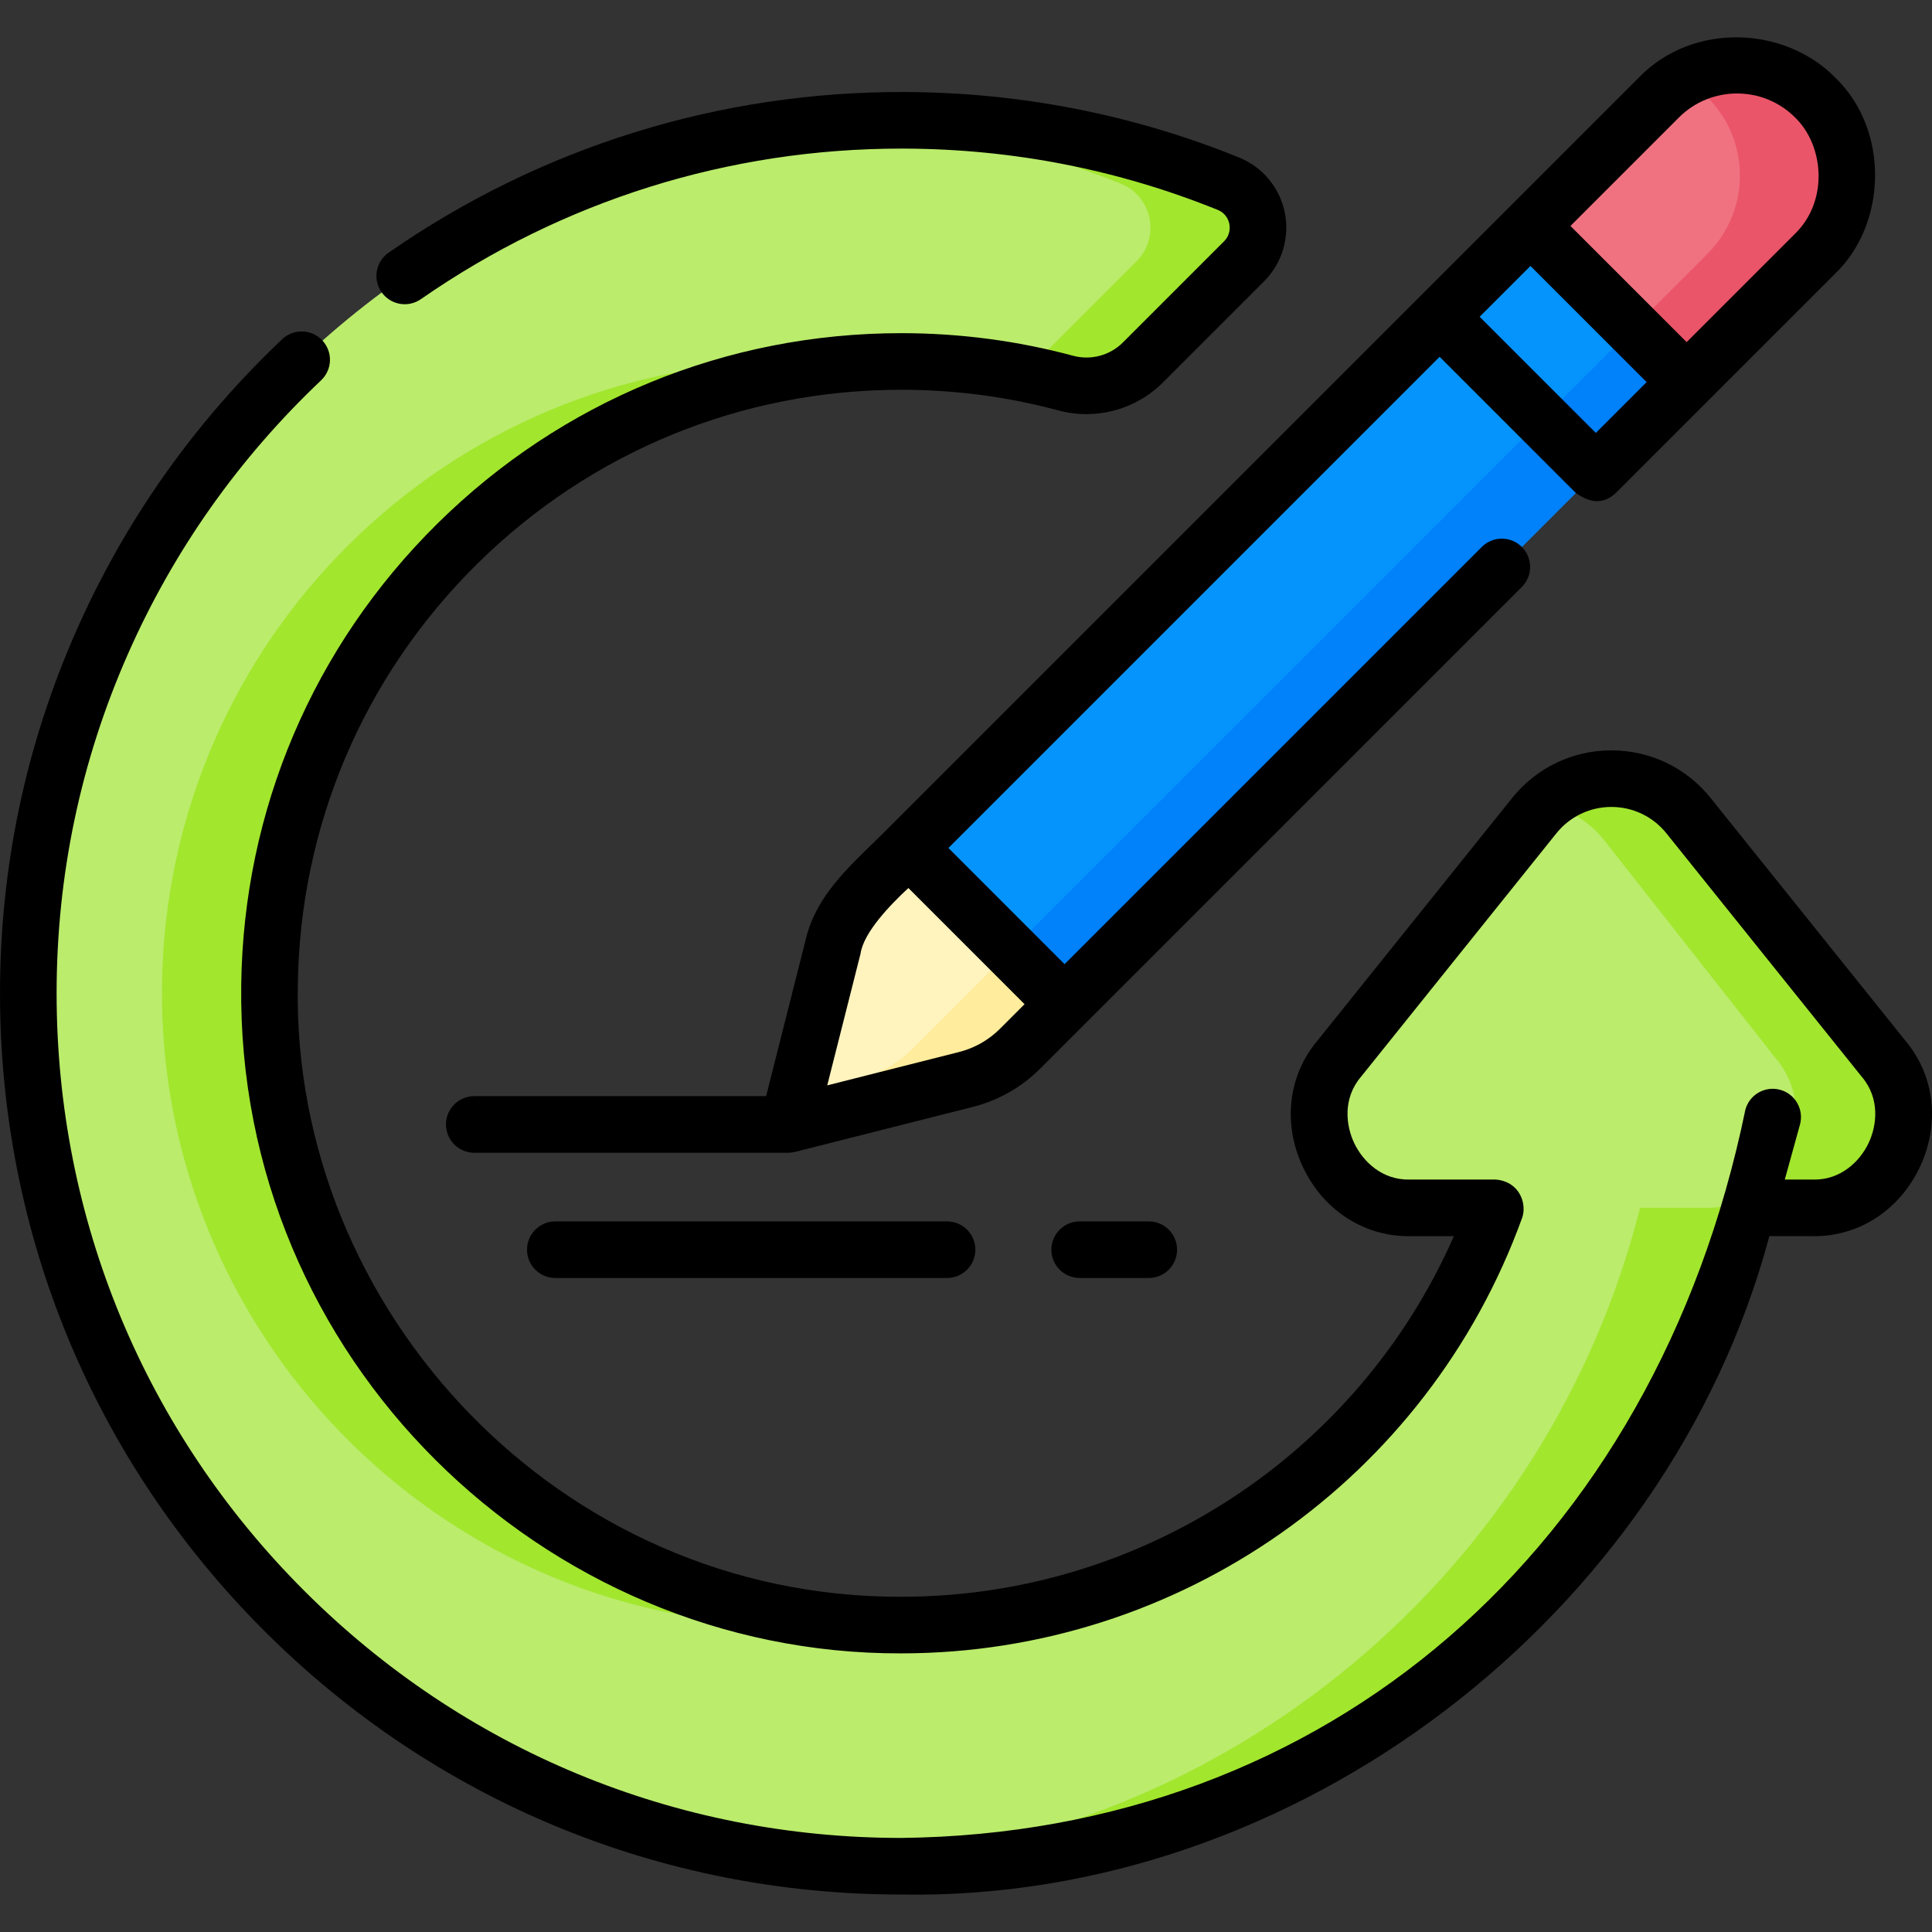
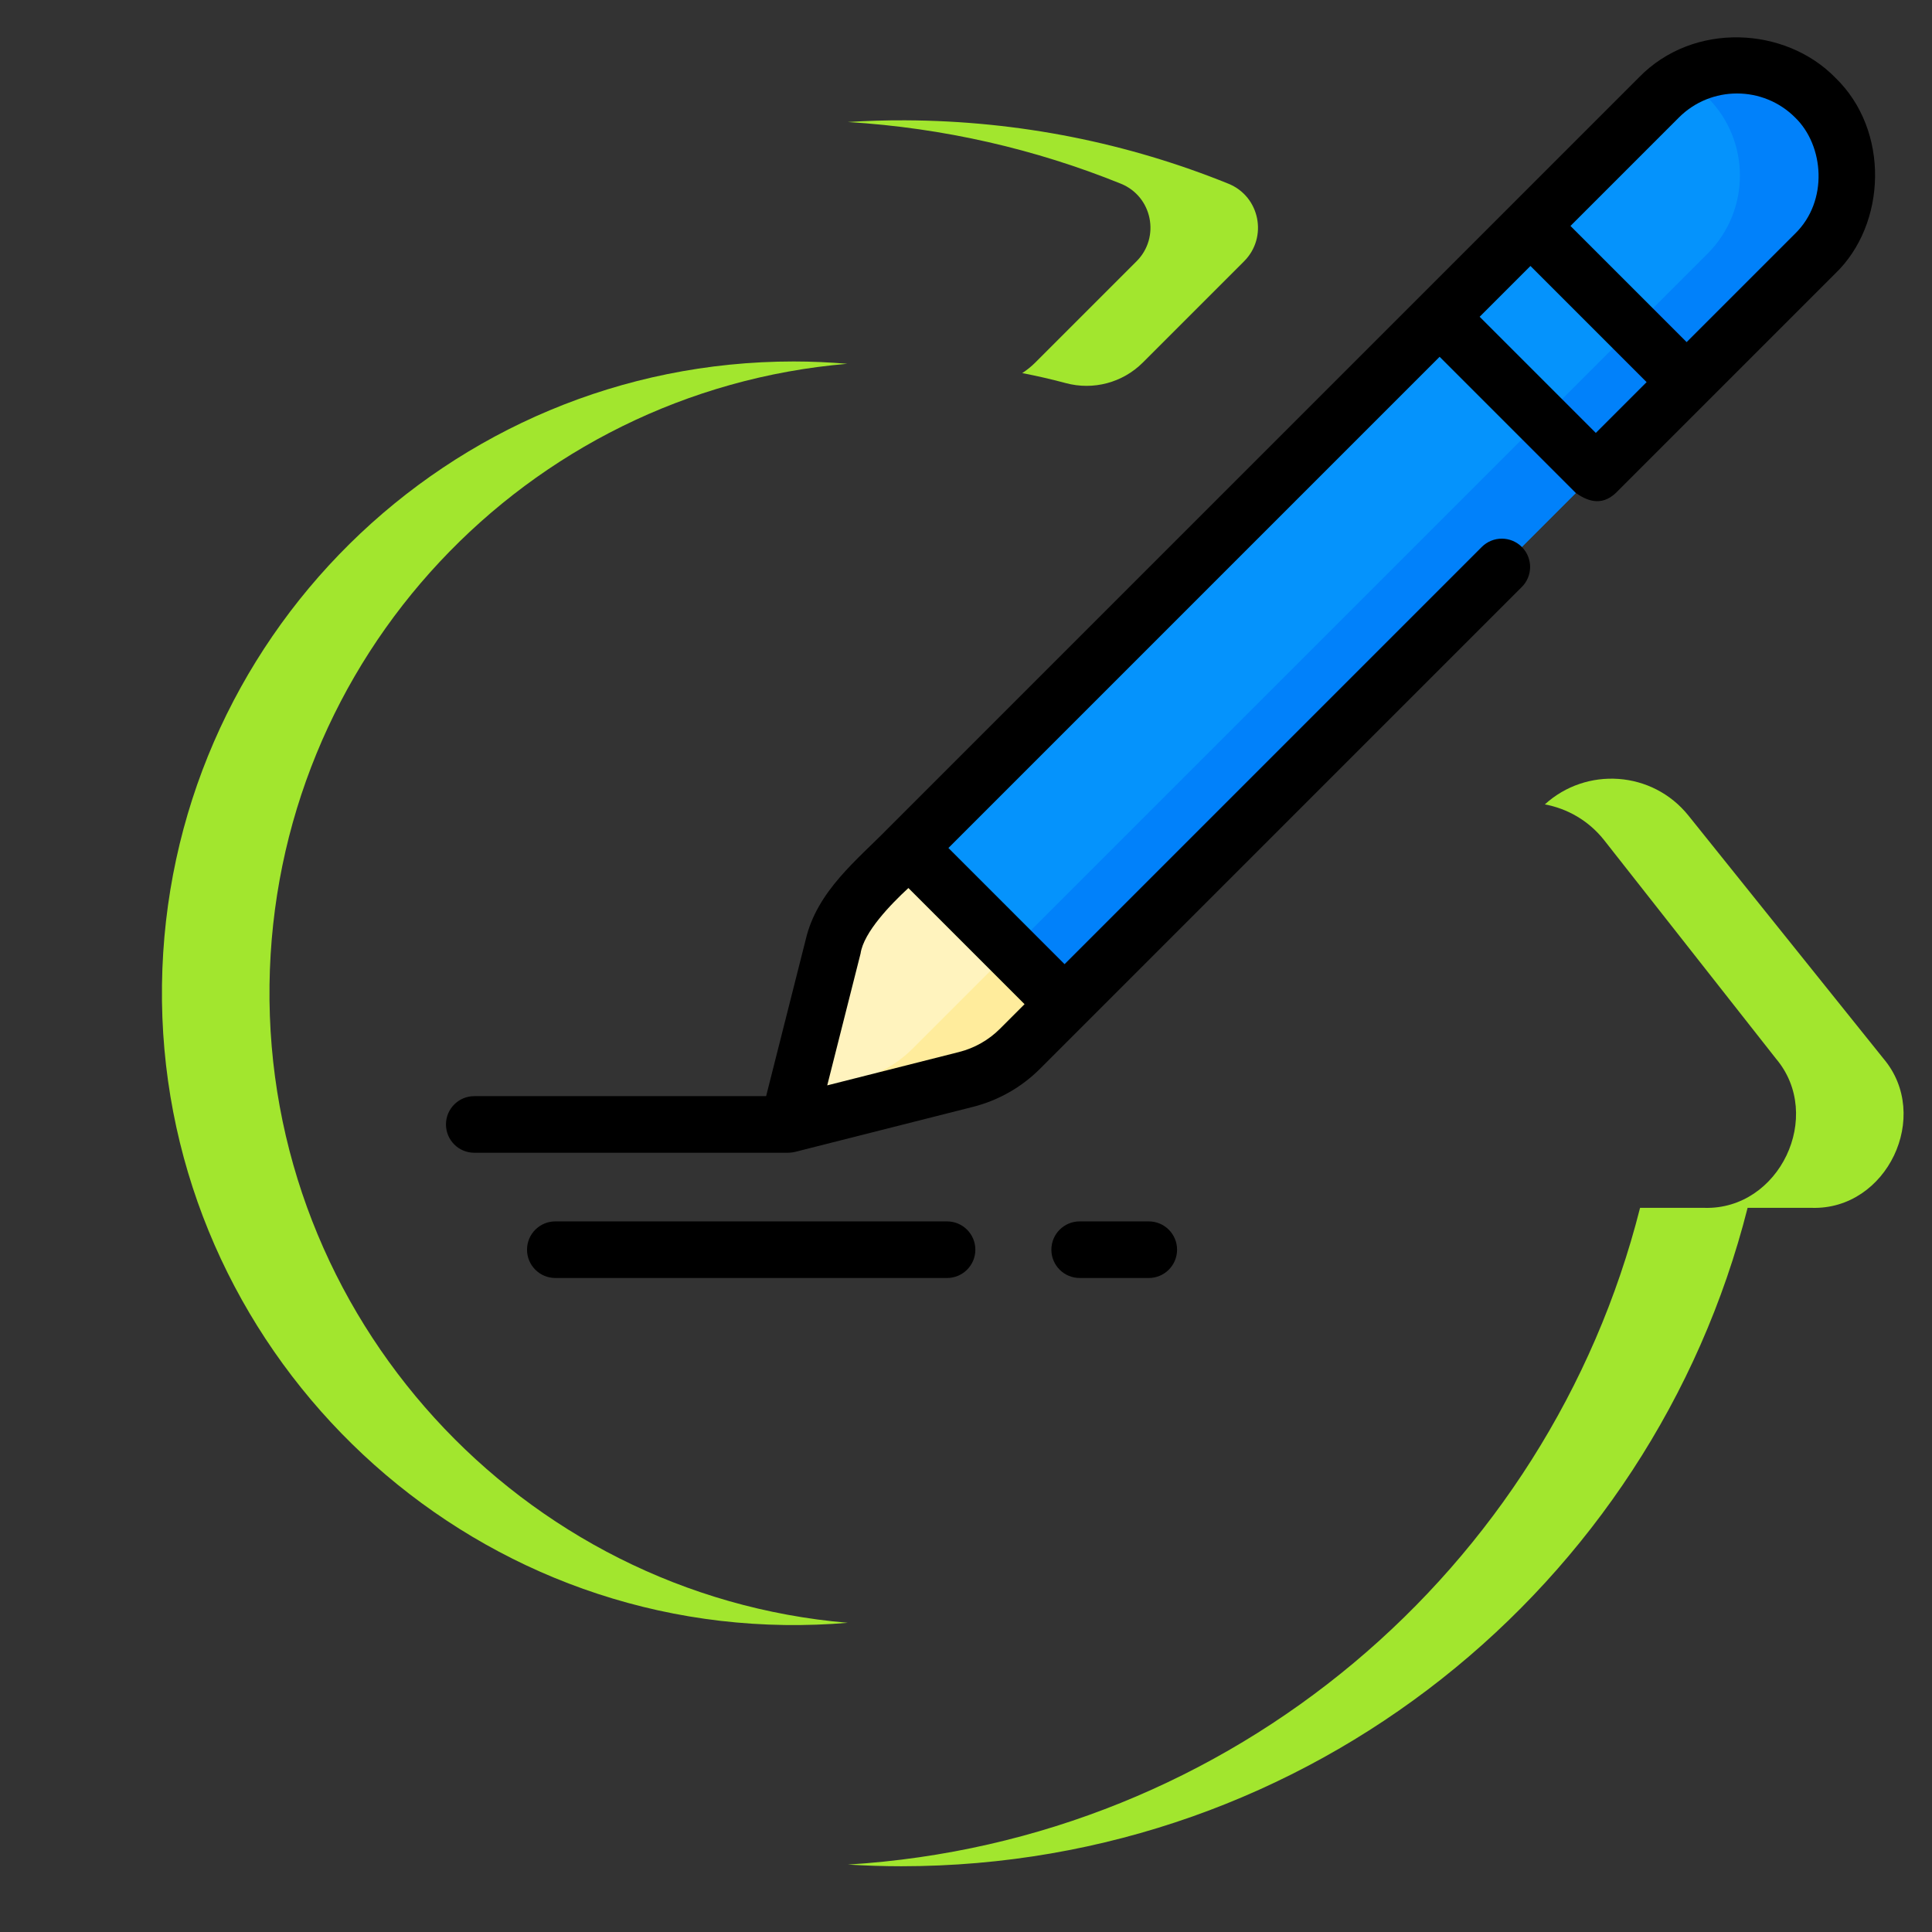
<svg xmlns="http://www.w3.org/2000/svg" width="512" viewBox="0 0 512.028 512.028" height="512" id="Capa_1">
  <rect x="0" y="0" width="512.028" height="512.028" fill="#333333" stroke="none" />
  <g>
    <g>
-       <path fill="#bbec6c" d="m499.169 280.561-51.674-64.394c-10.49-13.072-30.385-13.072-40.875 0l-51.674 64.394c-12.824 15.134-.949 40.128 18.972 39.55h22.47c-23.535 65.19-86.369 111.582-159.914 110.559-92.02-1.281-166.228-77.604-165.044-169.626 1.177-91.471 75.68-165.246 167.43-165.246 15.087 0 29.707 1.994 43.609 5.736 7.293 1.963 15.075-.114 20.415-5.454l26.822-26.822c6.367-6.367 4.2-17.195-4.147-20.572-26.473-10.712-55.374-16.666-85.657-16.8-127.846-.564-232.402 103.51-232.402 231.357 0 127.777 103.582 231.358 231.359 231.358 108.148 0 198.956-74.213 224.299-174.49h17.039c19.925.577 31.793-24.417 18.972-39.55z" />
      <g fill="#a2e62e">
        <path d="m71.429 261.044c1.115-86.663 68.054-157.43 153.117-164.631-4.679-.393-9.406-.615-14.187-.615-91.75 0-166.254 73.776-167.43 165.246-1.184 92.021 73.024 168.345 165.044 169.626 5.634.078 11.204-.124 16.699-.59-86.478-7.314-154.376-80.984-153.243-169.036z" />
        <path d="m297.058 48.685c8.347 3.378 10.515 14.205 4.147 20.572l-26.822 26.823c-1.066 1.066-2.233 1.996-3.471 2.796 3.901.756 7.757 1.635 11.556 2.658 7.293 1.963 15.075-.114 20.415-5.454l26.822-26.822c6.368-6.367 4.2-17.195-4.147-20.572-26.473-10.712-55.374-16.666-85.657-16.8-5.119-.023-10.195.141-15.234.449 25.463 1.554 49.812 7.214 72.391 16.35z" />
        <path d="m499.169 280.561-51.674-64.394c-9.618-11.986-27.138-12.973-38.071-2.98 5.897 1.095 11.485 4.205 15.614 9.351l45.631 58.023c12.821 15.133.953 40.128-18.972 39.55h-17.039c-24.215 95.812-108.195 167.822-209.961 174.046 4.686.283 9.405.444 14.162.444 108.148 0 198.956-74.213 224.299-174.49h17.039c19.925.577 31.793-24.418 18.972-39.55z" />
      </g>
      <g>
        <path fill="#0593fc" d="m481.043 67.233-210.722 210.721c-3.953 3.953-8.905 6.765-14.334 8.132l-47.105 11.921 11.913-47.113c1.367-5.429 4.179-10.382 8.132-14.334l210.721-210.722c11.429-11.429 29.966-11.436 41.402 0 5.71 5.71 8.569 13.21 8.569 20.693.001 7.5-2.858 14.983-8.576 20.702z" />
        <path fill="#0181fa" d="m481.05 25.838c-9.471-9.471-23.81-11.085-34.951-4.871 2.311 1.289 4.487 2.907 6.451 4.871 5.71 5.71 8.57 13.21 8.57 20.693 0 7.499-2.859 14.983-8.577 20.701l-210.722 210.722c-3.953 3.953-8.905 6.765-14.334 8.132l-16.656 4.215-1.948 7.706 47.105-11.921c5.429-1.367 10.382-4.179 14.334-8.132l210.72-210.721c5.718-5.718 8.577-13.202 8.577-20.701.001-7.484-2.858-14.983-8.569-20.694z" />
-         <path fill="#f07281" d="m481.043 67.233-34.044 34.044-41.394-41.394 34.044-34.044c11.429-11.429 29.966-11.436 41.402 0 5.71 5.71 8.569 13.21 8.569 20.693 0 7.499-2.859 14.982-8.577 20.701z" />
-         <path fill="#eb5569" d="m481.05 25.838c-9.471-9.471-23.81-11.085-34.951-4.871 2.311 1.289 4.487 2.907 6.451 4.871 5.71 5.71 8.57 13.21 8.57 20.693 0 7.499-2.859 14.983-8.577 20.701l-19.793 19.794 14.25 14.25 34.043-34.044c5.718-5.718 8.577-13.202 8.577-20.701 0-7.483-2.859-14.982-8.57-20.693z" />
        <path fill="#fff3be" d="m282.14 266.135-11.819 11.819c-3.953 3.953-8.905 6.765-14.334 8.132l-47.105 11.921 11.913-47.113c1.367-5.429 4.179-10.382 8.132-14.334l11.819-11.819z" />
        <path fill="#ffec9c" d="m241.821 277.954c-3.953 3.953-8.905 6.765-14.334 8.132l-16.656 4.215-1.948 7.706 47.105-11.921c5.429-1.367 10.382-4.179 14.334-8.132l11.819-11.819-14.25-14.25z" />
      </g>
    </g>
    <g>
-       <path d="m504.959 275.793-51.615-64.32c-6.431-8.014-16.012-12.61-26.286-12.61 0 0 0 0-.001 0-10.274 0-19.856 4.596-26.287 12.61l-51.615 64.321c-7.838 9.316-9.27 22.236-3.731 33.748 5.513 11.46 16.46 18.355 28.595 18.069h11.3c-25.389 57.786-82.796 95.575-146.497 95.575-90.664.213-161.449-76.037-159.893-162.045.544-42.283 17.421-81.947 47.522-111.686 30.128-29.765 70.049-46.157 112.409-46.157 14.137 0 28.153 1.843 41.659 5.479 9.853 2.652 20.456-.181 27.667-7.393l26.823-26.822c4.782-4.783 6.833-11.598 5.485-18.229-1.344-6.613-5.876-12.071-12.123-14.599-28.113-11.376-57.868-17.212-88.438-17.348-49.204-.188-96.542 14.508-136.952 42.585-3.401 2.363-4.243 7.037-1.88 10.438 2.364 3.402 7.036 4.245 10.438 1.88 37.59-26.118 81.595-39.906 127.322-39.906.335 0 .67.001 1.005.002 28.655.126 56.539 5.595 82.877 16.252 2.265.917 2.888 2.88 3.051 3.681.164.811.358 2.885-1.393 4.636l-26.823 26.822c-3.431 3.431-8.475 4.776-13.162 3.515-14.777-3.978-30.104-5.994-45.558-5.994-46.333 0-89.998 17.93-122.951 50.486-32.924 32.528-51.384 75.913-51.979 122.164-1.31 99.115 80.123 177.536 174.893 177.238 73.627-.001 139.579-46.169 164.619-115.528 1.214-3.587-.606-9.498-7.055-10.047h-22.47c-.072 0-.146.001-.218.003-7.397.207-12.464-4.807-14.759-9.576-2.313-4.808-3.074-11.963 1.727-17.629.044-.051.086-.103.128-.155l51.674-64.394c3.569-4.448 8.887-6.999 14.589-6.998 5.702 0 11.019 2.551 14.587 6.998l51.675 64.394c.042.052.084.104.127.154 4.802 5.667 4.04 12.823 1.728 17.631-2.294 4.769-7.388 9.79-14.76 9.575-.073-.002-.146-.003-.218-.003h-7.185l4.021-14.554c1.103-3.993-1.239-8.123-5.232-9.226-3.991-1.104-8.123 1.239-9.227 5.232-24.032 116.63-110.999 191.797-223.714 193.038-59.796 0-116.012-23.285-158.293-65.566s-65.565-98.496-65.565-158.291c0-31.214 6.35-61.445 18.872-89.852 12.095-27.435 29.33-51.861 51.229-72.599 3.007-2.848 3.137-7.595.288-10.603-2.848-3.007-7.595-3.136-10.603-.289-23.354 22.117-41.737 48.171-54.641 77.44-13.367 30.326-20.145 62.592-20.145 95.903 0 63.802 24.846 123.785 69.96 168.898 45.114 45.114 105.098 69.959 168.899 69.959 104.499 1.847 203.078-73.63 230.062-174.49h11.174c12.152.296 23.082-6.609 28.595-18.068 5.539-11.511 4.108-24.433-3.731-33.749z" />
      <path d="m235.447 219.433c-8.202 8.409-18.925 16.694-21.924 29.623l-10.482 41.452h-77.348c-4.143 0-7.5 3.358-7.5 7.5s3.357 7.5 7.5 7.5h83.188c.224-.009.819-.006 1.84-.229l47.096-11.919c6.737-1.696 12.895-5.189 17.808-10.102l127.695-127.696c2.929-2.929 2.929-7.678 0-10.606-2.93-2.929-7.678-2.929-10.607 0l-110.573 110.573-30.787-30.788 130.184-130.184 36.09 36.091c2.682 1.854 6.58 3.797 10.607 0l58.112-58.111c13.642-13.052 14.607-37.958.008-52.001-13.188-13.463-37.518-14.896-52.01 0zm36.086 46.702-6.515 6.516c-2.997 2.997-6.754 5.128-10.872 6.165l-34.91 8.835 8.832-34.926c.819-5.679 8.027-13.075 12.678-17.377zm134.072-195.646 30.787 30.787-13.461 13.461-30.787-30.787zm39.347-39.348c8.489-8.491 22.306-8.491 30.795 0 7.699 7.443 8.875 22.129-.008 30.788l-28.74 28.74-30.787-30.787z" />
      <path d="m286.14 323.7c-4.143 0-7.5 3.358-7.5 7.5s3.357 7.5 7.5 7.5h18.314c4.143 0 7.5-3.358 7.5-7.5s-3.357-7.5-7.5-7.5z" />
      <path d="m250.994 323.7h-103.82c-4.143 0-7.5 3.358-7.5 7.5s3.357 7.5 7.5 7.5h103.82c4.143 0 7.5-3.358 7.5-7.5s-3.357-7.5-7.5-7.5z" />
    </g>
  </g>
</svg>